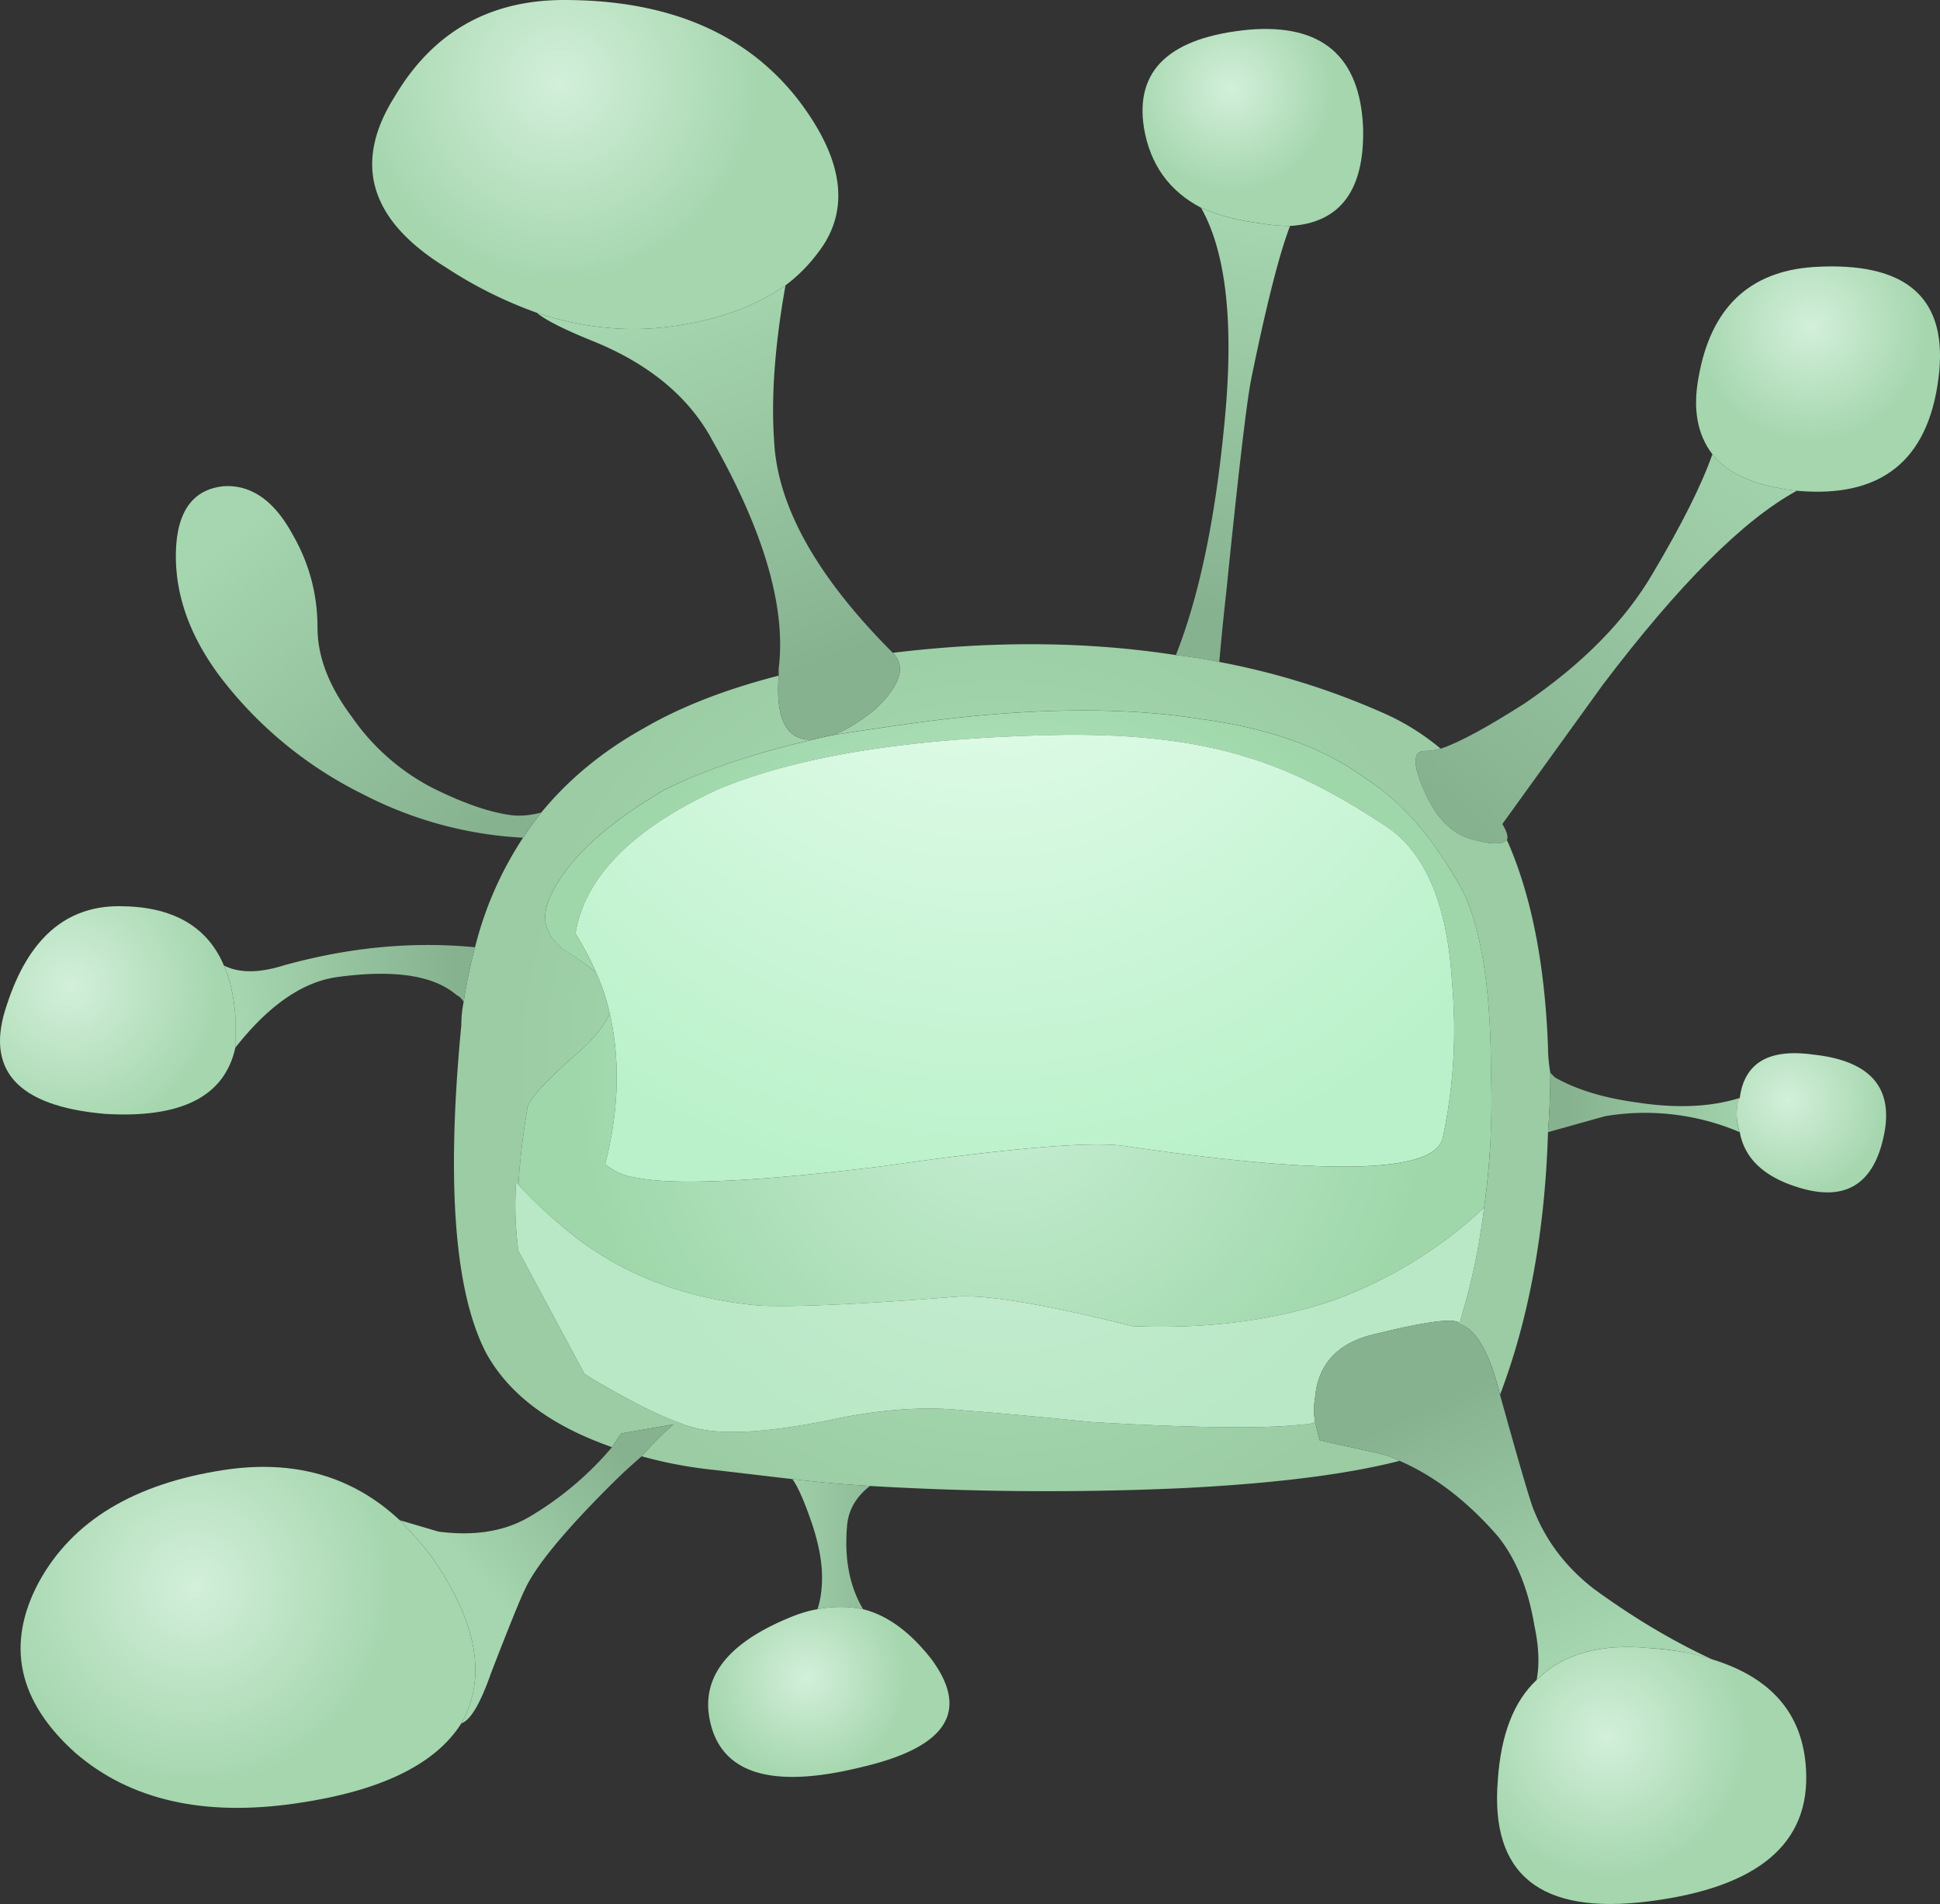
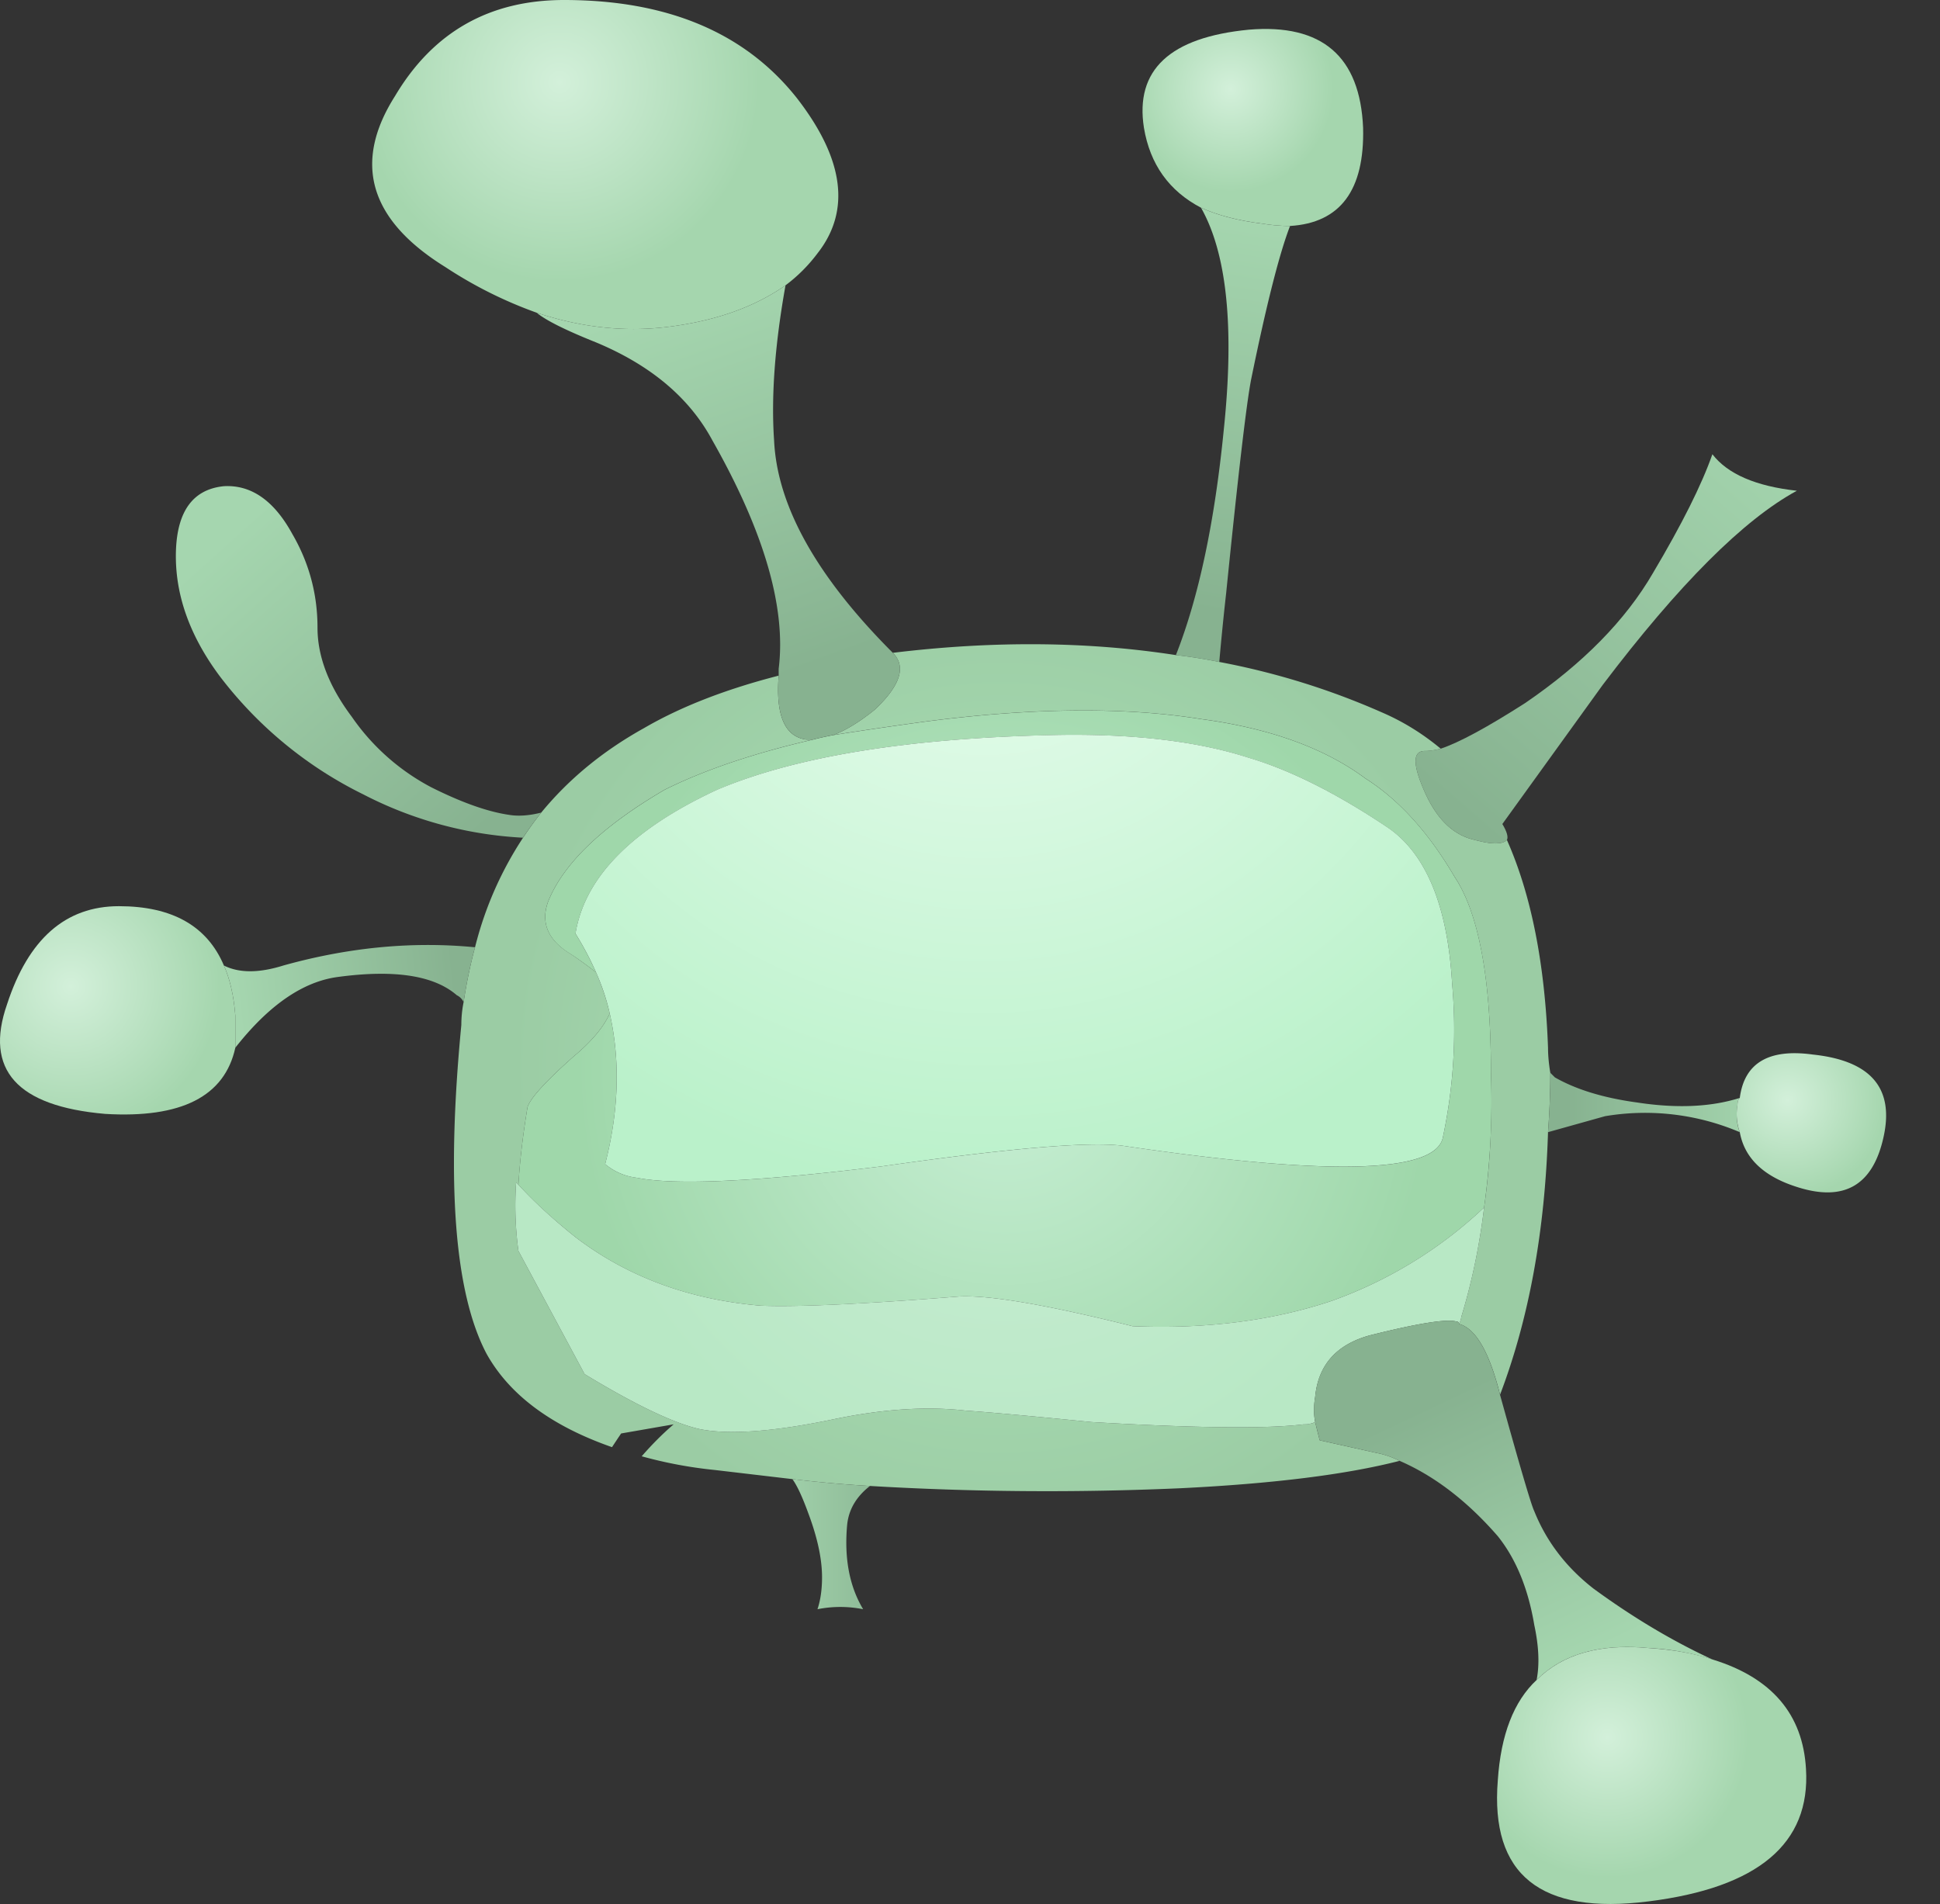
<svg xmlns="http://www.w3.org/2000/svg" viewBox="0 0 42.489 41.707">
  <rect x="0" y="0" width="42.489" height="41.707" fill="#333333" stroke="none" />
  <g transform="translate(.004)">
    <radialGradient id="a" gradientUnits="userSpaceOnUse" cy="7.15" cx="39.65" gradientTransform="matrix(1 0 0 -1 0 14.3)" r="2.55">
      <stop stop-color="#D3F0DA" offset="0" />
      <stop stop-color="#A5D6AE" offset="1" />
    </radialGradient>
-     <path d="M39.35 10.75c-.9-.1-1.517-.367-1.85-.8-.333-.434-.434-1-.3-1.7.267-1.5 1.1-2.3 2.5-2.4 2.066-.133 2.983.683 2.75 2.45-.233 1.8-1.266 2.617-3.1 2.45z" fill="url(#a)" fill-rule="evenodd" />
    <linearGradient id="b" y2="-35.631" gradientUnits="userSpaceOnUse" x2="-7.493" gradientTransform="scale(-1) rotate(-49.1)" y1="-35.631" x1="-18.676">
      <stop stop-color="#A5D6AF" offset="0" />
      <stop stop-color="#87B290" offset="1" />
    </linearGradient>
    <path d="M37.5 9.95c.333.433.95.7 1.85.8-1.166.633-2.583 2.05-4.25 4.25l-2.2 3.05c.1.167.133.284.1.35-.1.1-.333.1-.7 0-.467-.1-.833-.45-1.1-1.05s-.267-.9 0-.9c.1 0 .217-.017.35-.05.4-.133 1.017-.467 1.85-1 1.268-.867 2.2-1.816 2.8-2.85.633-1.067 1.067-1.933 1.3-2.6z" fill="url(#b)" fill-rule="evenodd" />
    <radialGradient id="c" gradientUnits="userSpaceOnUse" cy="1.95" cx="26.95" gradientTransform="matrix(1 0 0 -1 0 3.9)" r="2.25">
      <stop stop-color="#D3F0DA" offset="0" />
      <stop stop-color="#A5D6AE" offset="1" />
    </radialGradient>
    <path d="M26.3 4.55c-.7-.367-1.116-.95-1.25-1.75-.2-1.267.566-1.983 2.3-2.15 1.6-.133 2.434.583 2.5 2.15.034 1.367-.5 2.083-1.6 2.15-.2 0-.4-.017-.6-.05-.534-.067-.983-.183-1.35-.35z" fill="url(#c)" fill-rule="evenodd" />
    <linearGradient id="d" y2="-27.68" gradientUnits="userSpaceOnUse" x2="9.309" gradientTransform="rotate(98.57 0 0)" y1="-27.68" x1=".612">
      <stop stop-color="#A5D6AF" offset="0" />
      <stop stop-color="#87B290" offset="1" />
    </linearGradient>
    <path d="M26.3 4.55c.367.167.816.284 1.35.35.2.033.4.05.6.05-.232.6-.516 1.716-.85 3.35-.1.5-.284 2.067-.55 4.7a62.8 62.8 0 00-.15 1.5c-.333-.067-.65-.117-.95-.15.5-1.267.85-2.917 1.05-4.95.233-2.233.066-3.85-.5-4.85z" fill="url(#d)" fill-rule="evenodd" />
    <radialGradient id="e" gradientUnits="userSpaceOnUse" cy="23.388" cx="21.9" gradientTransform="matrix(1 0 0 -1 0 46.775)" r="10.718">
      <stop stop-color="#B0E6BB" offset="0" />
      <stop stop-color="#9BCCA4" offset="1" />
    </radialGradient>
    <path d="M19.55 14.3c2.2-.267 4.267-.25 6.2.05.3.033.616.083.95.15 1.233.233 2.416.6 3.55 1.1.467.2.9.467 1.3.8-.133.033-.25.05-.35.05-.267 0-.267.3 0 .9s.633.95 1.1 1.05c.367.1.6.1.7 0 .533 1.2.833 2.716.9 4.55 0 .166.017.35.05.55 0 .434-.017.866-.05 1.3-.067 2.167-.417 4.084-1.05 5.75-.234-.934-.534-1.45-.9-1.55a.383.383 0 00.05-.15c.233-.767.4-1.566.5-2.4.134-.933.184-1.916.15-2.95 0-2.065-.267-3.5-.8-4.3-.567-.966-1.217-1.683-1.95-2.15-.9-.666-2.1-1.1-3.6-1.3-1.667-.266-3.667-.25-6 .05-.734.1-1.418.2-2.05.3.266-.1.566-.282.9-.55.567-.533.7-.95.4-1.25zm-8.2 11.65l-.05-.05a7.363 7.363 0 00.05 1.5l1.45 2.7c1.1.667 1.934 1.067 2.5 1.2.633.134 1.6.066 2.9-.2 1.1-.233 2.083-.3 2.95-.2.5.034 1.416.117 2.75.25 2.3.134 3.85.15 4.65.05.1 0 .183-.016.25-.05.032.134.065.268.1.4l1.35.3c.134.034.267.084.4.15-1.167.3-2.767.5-4.8.6-2.268.1-4.534.084-6.8-.05a28.597 28.597 0 01-1.7-.15l-1.7-.2a9.537 9.537 0 01-1.6-.3c.232-.266.466-.5.7-.7l-1.15.2c-.068.1-.134.2-.2.3-1.334-.466-2.25-1.15-2.75-2.05-.7-1.333-.884-3.732-.55-7.2 0-.166.016-.333.05-.5.066-.433.15-.833.25-1.2a7.769 7.769 0 011.45-2.95c.6-.732 1.35-1.35 2.25-1.85.8-.466 1.782-.85 2.95-1.15-.067.868.132 1.334.6 1.4h.15c-1.3.3-2.384.668-3.25 1.1-1.368.8-2.217 1.618-2.55 2.45-.168.468 0 .85.5 1.15.2.134.382.268.55.4.132.3.232.602.3.9-.134.3-.4.617-.8.95-.6.534-.934.9-1 1.1-.1.6-.167 1.167-.2 1.7z" fill="url(#e)" fill-rule="evenodd" />
    <radialGradient id="f" gradientUnits="userSpaceOnUse" cy="23.45" cx="22.005" gradientTransform="matrix(1 0 0 -1 0 46.9)" r="9.384">
      <stop stop-color="#C8F0D5" offset="0" />
      <stop stop-color="#9FD7AA" offset="1" />
    </radialGradient>
    <path d="M32.5 26.45a9.474 9.474 0 01-3.35 2.05c-1.3.434-2.75.616-4.35.55-1.867-.467-3.134-.684-3.8-.65-2.1.167-3.55.234-4.35.2-1.567-.133-2.918-.633-4.05-1.5-.5-.4-.918-.783-1.25-1.15.032-.532.1-1.1.2-1.7.066-.2.4-.565 1-1.1.4-.333.666-.65.8-.95.232 1.034.2 2.134-.1 3.3.2.168.432.268.7.3.832.168 2.616.085 5.35-.25 2.8-.398 4.565-.55 5.3-.45 4.533.668 6.866.602 7-.198.232-1.1.3-2.217.2-3.35-.1-1.734-.584-2.884-1.45-3.45-1.1-.734-2.1-1.234-3-1.5-1.134-.368-2.55-.534-4.25-.5-3.2.065-5.668.466-7.4 1.2-1.867.866-2.9 1.916-3.1 3.15.167.266.316.55.45.85a7.33 7.33 0 00-.55-.4c-.5-.3-.667-.684-.5-1.15.333-.834 1.183-1.65 2.55-2.45.867-.434 1.95-.8 3.25-1.1.133-.035.284-.068.45-.1.633-.1 1.317-.2 2.05-.3 2.334-.3 4.334-.317 6-.05 1.5.2 2.7.632 3.6 1.3.734.466 1.384 1.183 1.95 2.15.534.8.8 2.232.8 4.3a16.84 16.84 0 01-.15 2.948z" fill="url(#f)" fill-rule="evenodd" />
    <radialGradient id="g" gradientUnits="userSpaceOnUse" cy="11.45" cx="21.55" gradientTransform="matrix(1 0 0 -1 0 22.9)" r="14.7">
      <stop stop-color="#ECFEF1" offset="0" />
      <stop stop-color="#BAF1CA" offset="1" />
    </radialGradient>
    <path d="M13.35 22.2c-.067-.3-.167-.6-.3-.9s-.283-.583-.45-.85c.2-1.233 1.233-2.284 3.1-3.15 1.733-.733 4.2-1.133 7.4-1.2 1.7-.033 3.116.133 4.25.5.9.267 1.9.767 3 1.5.866.566 1.35 1.717 1.45 3.45.1 1.134.032 2.25-.2 3.35-.134.8-2.467.867-7 .2-.734-.1-2.5.05-5.3.45-2.734.334-4.518.417-5.35.25a1.317 1.317 0 01-.7-.3c.3-1.167.333-2.267.1-3.3z" fill="url(#g)" fill-rule="evenodd" />
    <linearGradient id="h" y2="-24.15" gradientUnits="userSpaceOnUse" x2="-34.312" gradientTransform="scale(-1)" y1="-24.15" x1="-38.688">
      <stop stop-color="#A5D6AF" offset="0" />
      <stop stop-color="#87B290" offset="1" />
    </linearGradient>
    <path d="M38.1 24.05c-.033.033-.05.084-.05.15-.033.233-.017.434.05.6a5.294 5.294 0 00-2.95-.35l-1.25.35c.033-.434.05-.866.05-1.3l.1.1c.467.267 1.066.45 1.8.55.867.133 1.617.1 2.25-.1z" fill="url(#h)" fill-rule="evenodd" />
    <radialGradient id="i" gradientUnits="userSpaceOnUse" cy="24.1" cx="39.15" gradientTransform="matrix(1 0 0 -1 0 48.199)" r="2.15">
      <stop stop-color="#D3F0DA" offset="0" />
      <stop stop-color="#A5D6AE" offset="1" />
    </radialGradient>
    <path d="M38.1 24.05c.1-.767.634-1.083 1.6-.95 1.268.134 1.784.733 1.55 1.8-.232 1.067-.865 1.434-1.9 1.1-.732-.232-1.148-.633-1.25-1.2a1.192 1.192 0 01-.05-.6c0-.066.016-.117.05-.15z" fill="url(#i)" fill-rule="evenodd" />
    <radialGradient id="j" gradientUnits="userSpaceOnUse" cy="1.8" cx="12.25" gradientTransform="matrix(1 0 0 -1 0 3.6)" r="4.375">
      <stop stop-color="#D3F0DA" offset="0" />
      <stop stop-color="#A5D6AE" offset="1" />
    </radialGradient>
    <path d="M17.2 6.25c-.667.467-1.5.767-2.5.9-.967.133-1.95.033-2.95-.3a9.342 9.342 0 01-2-1C8.083 4.817 7.717 3.567 8.65 2.1 9.483.7 10.717 0 12.35 0c2.267 0 3.967.717 5.1 2.15 1.033 1.333 1.183 2.467.45 3.4-.2.267-.433.5-.7.7z" fill="url(#j)" fill-rule="evenodd" />
    <linearGradient id="k" y2="-11.401" gradientUnits="userSpaceOnUse" x2="19.775" gradientTransform="rotate(70.185)" y1="-11.401" x1="11.139">
      <stop stop-color="#A5D6AF" offset="0" />
      <stop stop-color="#87B290" offset="1" />
    </linearGradient>
    <path d="M19.55 14.3c.3.3.167.717-.4 1.25-.333.267-.633.45-.9.55a8.458 8.458 0 00-.45.1h-.15c-.467-.067-.667-.534-.6-1.4v-.15c.167-1.333-.316-3-1.45-5-.5-.933-1.35-1.65-2.55-2.15-.667-.267-1.1-.483-1.3-.65 1 .333 1.983.433 2.95.3 1-.133 1.833-.433 2.5-.9-.233 1.3-.317 2.433-.25 3.4.067 1.433.933 2.983 2.6 4.65z" fill="url(#k)" fill-rule="evenodd" />
    <linearGradient id="l" y2="4.654" gradientUnits="userSpaceOnUse" x2="20.57" gradientTransform="rotate(48.087)" y1="4.654" x1="12.072">
      <stop stop-color="#A5D6AF" offset="0" />
      <stop stop-color="#87B290" offset="1" />
    </linearGradient>
    <path d="M11.85 17.8a7.94 7.94 0 00-.4.55 8.57 8.57 0 01-3.5-.95 8.856 8.856 0 01-3.15-2.6c-.667-.9-.983-1.816-.95-2.75.033-.867.383-1.333 1.05-1.4.6-.033 1.1.317 1.5 1.05.367.633.55 1.316.55 2.05 0 .633.25 1.283.75 1.95a4.868 4.868 0 001.75 1.55c.667.333 1.233.533 1.7.6.2.033.433.017.7-.05z" fill="url(#l)" fill-rule="evenodd" />
    <radialGradient id="m" gradientUnits="userSpaceOnUse" cy="14.178" cx="16.37" gradientTransform="scale(1 -1) rotate(-45 -34.234 14.18)" r="3.27">
      <stop stop-color="#D3F0DA" offset="0" />
      <stop stop-color="#A5D6AE" offset="1" />
    </radialGradient>
    <path d="M4.9 21.15c.133.3.217.666.25 1.1v.7c-.233 1.067-1.183 1.55-2.85 1.45C.367 24.233-.35 23.433.15 22c.467-1.433 1.283-2.15 2.45-2.15s1.933.433 2.3 1.3z" fill="url(#m)" fill-rule="evenodd" />
    <linearGradient id="n" y2="22.455" gradientUnits="userSpaceOnUse" x2="7.563" gradientTransform="rotate(-6.28)" y1="22.455" x1="2.759">
      <stop stop-color="#A5D6AF" offset="0" />
      <stop stop-color="#87B290" offset="1" />
    </linearGradient>
    <path d="M10.4 20.75c-.1.366-.183.767-.25 1.2a.325.325 0 00-.15-.15c-.5-.434-1.367-.566-2.6-.4-.767.1-1.517.617-2.25 1.55v-.7c-.033-.433-.117-.8-.25-1.1.333.167.767.167 1.3 0 1.433-.4 2.833-.533 4.2-.4z" fill="url(#n)" fill-rule="evenodd" />
    <radialGradient id="o" gradientUnits="userSpaceOnUse" cy="23.45" cx="22" gradientTransform="matrix(1 0 0 -1 0 46.9)" r="9.387">
      <stop stop-color="#CBEED5" offset="0" />
      <stop stop-color="#B8E8C5" offset="1" />
    </radialGradient>
    <path d="M31.95 29c0-.033-.017-.05-.05-.05-.2-.066-.834.033-1.9.3-.733.2-1.134.65-1.2 1.35-.033.2-.033.384 0 .55a.546.546 0 01-.25.05c-.8.1-2.35.084-4.65-.05-1.333-.133-2.25-.216-2.75-.25-.867-.1-1.85-.034-2.95.2-1.3.267-2.267.334-2.9.2-.566-.133-1.4-.533-2.5-1.2l-1.45-2.7a7.363 7.363 0 01-.05-1.5l.05.05c.333.366.75.75 1.25 1.15 1.133.866 2.483 1.366 4.05 1.5.8.033 2.25-.034 4.35-.2.667-.034 1.934.183 3.8.65 1.6.065 3.05-.117 4.35-.55a9.503 9.503 0 003.35-2.05c-.1.832-.266 1.632-.5 2.398a.38.38 0 01-.05.152z" fill="url(#o)" fill-rule="evenodd" />
    <linearGradient id="p" y2="32.775" gradientUnits="userSpaceOnUse" x2="-11.161" gradientTransform="rotate(-41.841)" y1="32.775" x1="-15.287">
      <stop stop-color="#A5D6AF" offset="0" />
      <stop stop-color="#87B290" offset="1" />
    </linearGradient>
-     <path d="M10.1 37.75c.566-1 .35-2.217-.65-3.65a8.664 8.664 0 00-.7-.8l.85.25c.767.1 1.417 0 1.95-.3a7.061 7.061 0 001.85-1.55l.2-.3 1.15-.2a7 7 0 00-.7.7c-.233.2-.466.416-.7.65-1 1-1.617 1.75-1.85 2.25-.1.2-.35.815-.75 1.85-.233.666-.45 1.034-.65 1.1z" fill="url(#p)" fill-rule="evenodd" />
    <linearGradient id="q" y2="33.825" gradientUnits="userSpaceOnUse" x2="19.925" y1="33.825" x1="16.675">
      <stop stop-color="#A5D6AF" offset="0" />
      <stop stop-color="#87B290" offset="1" />
    </linearGradient>
    <path d="M18.9 35.25a2.55 2.55 0 00-1 0c.067-.2.1-.434.1-.7 0-.4-.1-.866-.3-1.4-.133-.366-.25-.616-.35-.75.566.067 1.133.117 1.7.15-.3.233-.466.517-.5.85-.067.734.05 1.35.35 1.85z" fill="url(#q)" fill-rule="evenodd" />
    <radialGradient id="r" gradientUnits="userSpaceOnUse" cy="36.75" cx="17.65" gradientTransform="matrix(1 0 0 -1 0 73.5)" r="2.225">
      <stop stop-color="#D3F0DA" offset="0" />
      <stop stop-color="#A5D6AE" offset="1" />
    </radialGradient>
-     <path d="M17.9 35.25a2.55 2.55 0 011 0c.533.134 1.033.5 1.5 1.1.833 1.134.333 1.917-1.5 2.35-1.867.468-2.967.2-3.3-.8-.333-1.033.217-1.85 1.65-2.45.233-.1.45-.167.65-.2z" fill="url(#r)" fill-rule="evenodd" />
    <radialGradient id="s" gradientUnits="userSpaceOnUse" cy="34.75" cx="4.25" gradientTransform="matrix(1 0 0 -1 0 69.5)" r="4.375">
      <stop stop-color="#D3F0DA" offset="0" />
      <stop stop-color="#A5D6AE" offset="1" />
    </radialGradient>
-     <path d="M8.75 33.3c.233.233.467.5.7.8 1 1.434 1.216 2.65.65 3.65-.567.9-1.767 1.483-3.6 1.75-2.033.3-3.65-.066-4.85-1.1-1.267-1.134-1.533-2.384-.8-3.75.733-1.334 2.083-2.15 4.05-2.45 1.533-.233 2.817.133 3.85 1.1z" fill="url(#s)" fill-rule="evenodd" />
    <linearGradient id="t" y2="15.529" gradientUnits="userSpaceOnUse" x2="-41.182" gradientTransform="rotate(-115.28 0 0)" y1="15.529" x1="-47.624">
      <stop stop-color="#A5D6AF" offset="0" />
      <stop stop-color="#87B290" offset="1" />
    </linearGradient>
    <path d="M30.65 32a2.059 2.059 0 00-.4-.15l-1.35-.3-.1-.4a1.492 1.492 0 010-.55c.065-.7.466-1.15 1.2-1.35 1.065-.267 1.7-.366 1.9-.3.032 0 .05.017.05.05.365.1.665.616.898 1.55.434 1.566.684 2.417.75 2.55.267.667.7 1.233 1.3 1.7.867.634 1.734 1.15 2.6 1.55a5.565 5.565 0 00-1.4-.25c-1.065-.1-1.882.134-2.448.7.066-.333.05-.733-.05-1.2-.134-.8-.4-1.45-.8-1.95-.666-.766-1.383-1.317-2.15-1.65z" fill="url(#t)" fill-rule="evenodd" />
    <radialGradient id="u" gradientUnits="userSpaceOnUse" cy="38.05" cx="35.2" gradientTransform="matrix(1 0 0 -1 0 76.1)" r="3.087">
      <stop stop-color="#D3F0DA" offset="0" />
      <stop stop-color="#A5D6AE" offset="1" />
    </radialGradient>
    <path d="M33.65 36.8c.566-.566 1.383-.8 2.45-.7.533.034 1 .117 1.4.25 1.3.4 1.982 1.2 2.05 2.4.1 1.634-1.05 2.6-3.45 2.9-2.367.3-3.467-.584-3.3-2.65.066-1 .35-1.733.85-2.2z" fill="url(#u)" fill-rule="evenodd" />
  </g>
</svg>